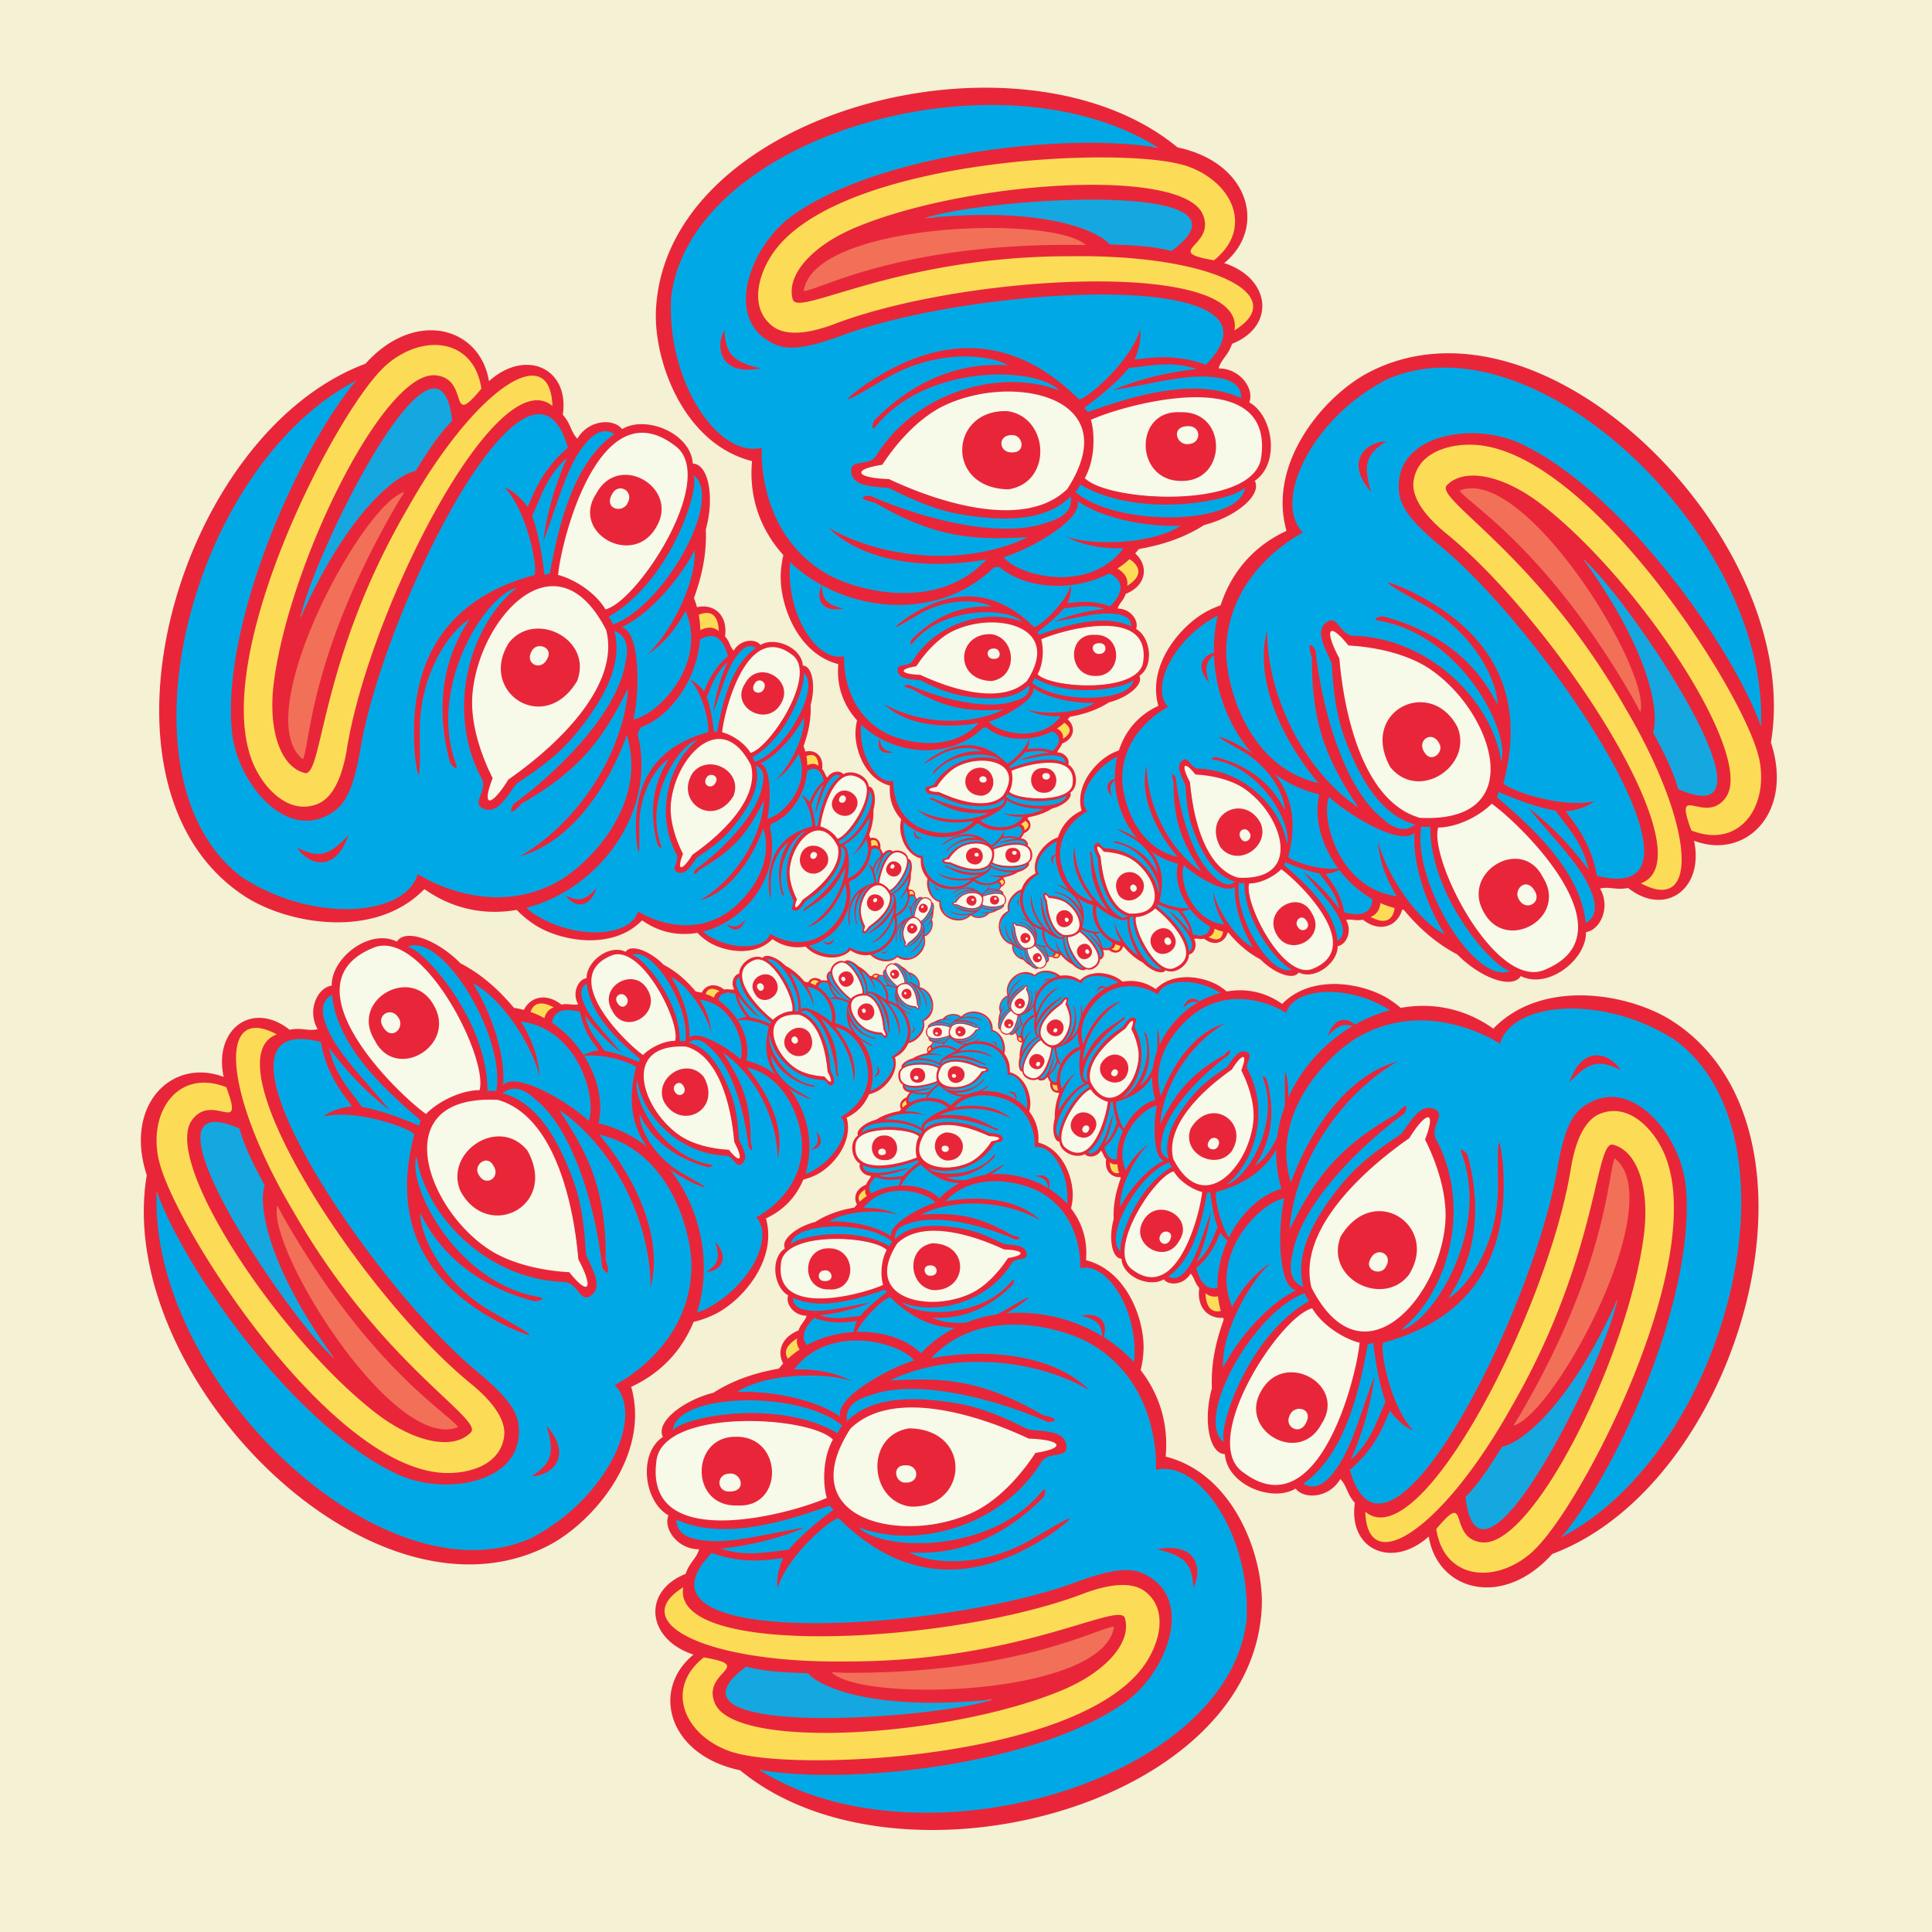
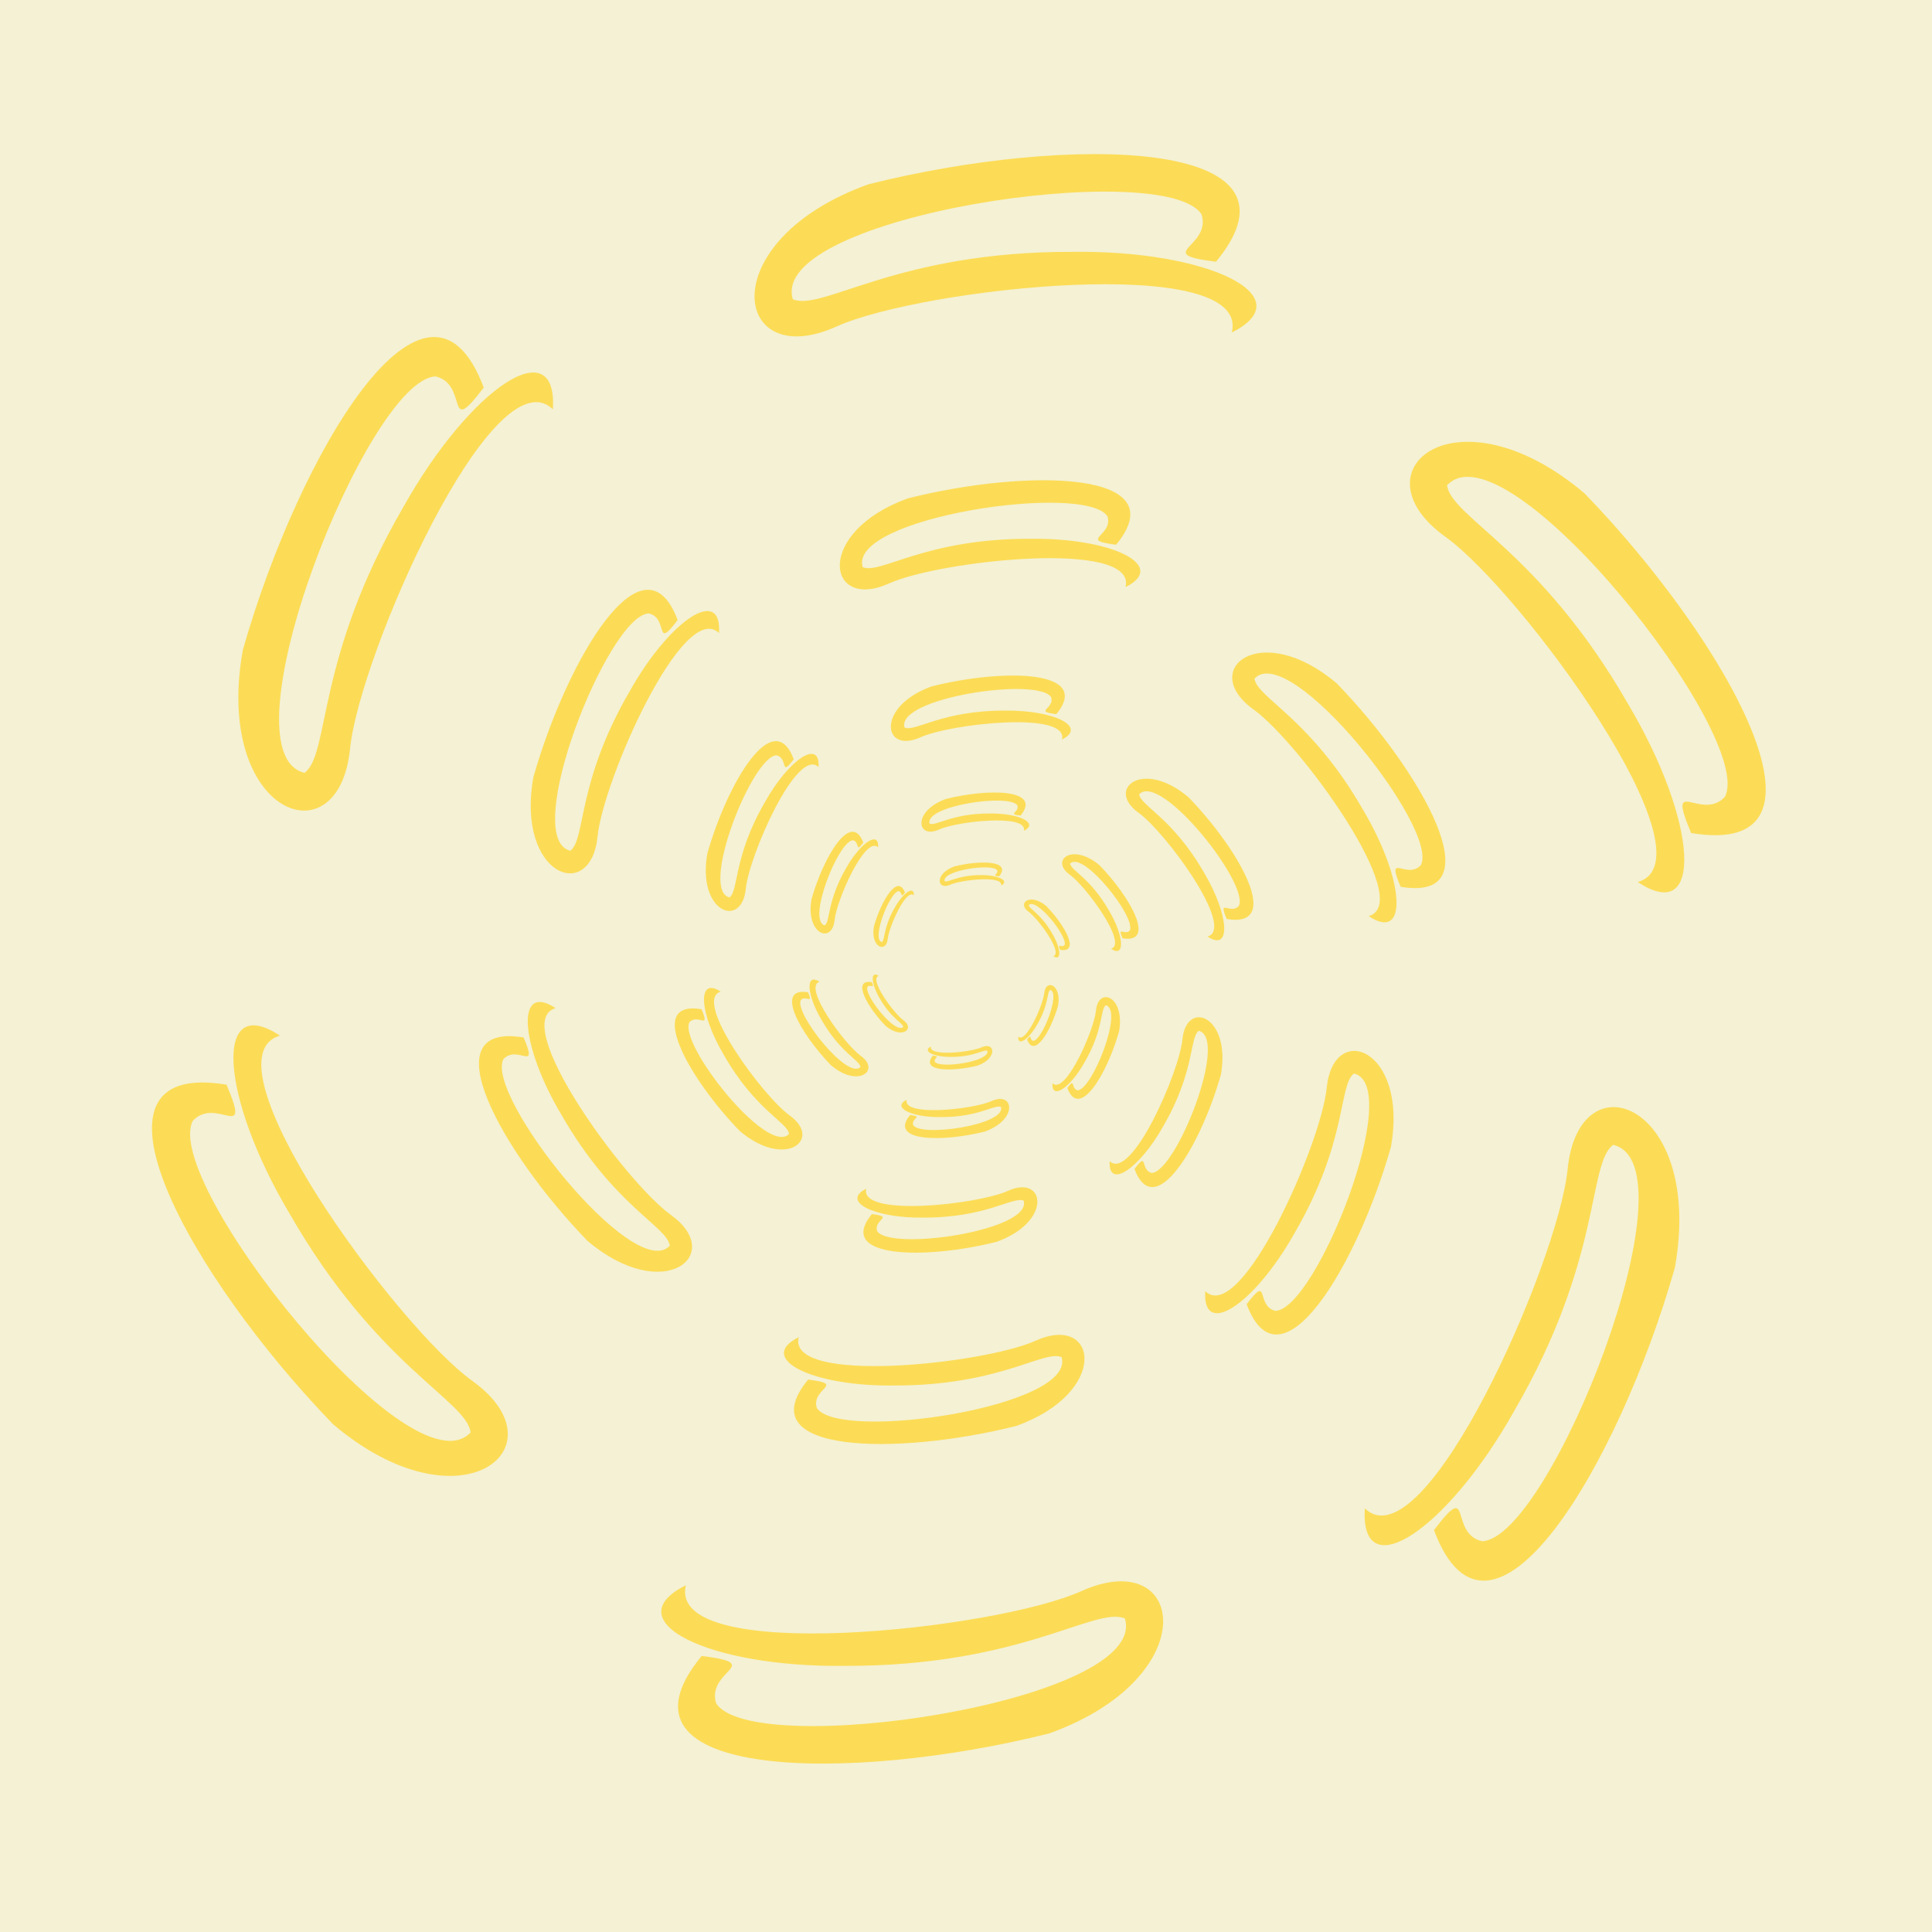
<svg xmlns="http://www.w3.org/2000/svg" viewBox="0 0 1230 1230">
  <style>.D,.C,.E{mix-blend-mode:multiply}.A{isolation:isolate}</style>
  <g class="A">
    <g>
      <path d="M0 0h1230v1230H0z" fill="#f4f1d4" />
      <g id="A">
        <g id="B">
          <g id="C">
            <path class="C" d="m622.37,678.41c12.89-4.62,11.16-15.5,2.64-11.65-6.97,3.15-33.97,6.09-32.35-.49-5.85,2.91,1.81,6.74,13.02,6.6,14.44.04,20.46-4.9,22.91-3.88,2.07,6.82-30.49,11.63-33.46,6.94-.82-2.71,4.09-3.21-1.18-3.87-8.37,10.15,12.12,10.43,28.41,6.35Z" fill="#fcdc56" />
-             <path class="D" d="m620.92,674.39c4.69-1.25,7.62-2.96,7-4.83-1.81-.29-8.19,3.52-23.31,3.88,1.96,2.37,9.59,1.58,16.3.95Z" fill="#f27058" />
            <g class="E">
-               <path d="m603.44,673.42c-3.73-.79-9.7-1.37-7.58,2.52,1.29,2.35,17.09,1.54,21.87-.3-4.85.31-12.65-.57-14.29-2.22Z" fill="#15a8e0" />
-               <path d="m591.99,660.23c-1.81,2.3,2.68,3.26,2.82,3.08-10.04,12.56,25.96,4.08,33.77,2.37,5.83-1.27,4.62,9.39-6.85,13.08-9.68,3.11-22.41,2.74-23.07,2.64,7.74,7.16,25.09,4.68,34.36-2.44,7.75-5.95,9.33-19.83-1.18-22.74.9-4.12-8.53-17.76-19.62-8.57-3.89-2.01-8.33-2.92-11.59,1.34-2.69.37-10.46,3.1-9.08,4.61-3.34,4.27.42,6.63.42,6.63Z" fill="#00a9e5" />
-             </g>
-             <path d="M620.85 654.16c-.73-.08-2.09-.9-5.02-1.84-4.65-1.49-9.23-.45-11.03 1.92-2.55-1.92-14.28-2.49-14.68 1.92-.98 7.69 11.48 5.08 14.31 3.07-.06-.22.66.4 1.18 1.01 3.88 2.97 13.79.65 15.43-4.45 1.18-.56 2.16-.18 2.14-.91-.03-.86-1.76-.64-2.32-.7z" fill="#f7f9e9" />
-             <path d="M611.02 659.83c4.73.19 5.17-6.31-.08-6.4-3.65.57-3.32 5.93.08 6.4zm-.45-3.37c1.18-.11 1.31 1.44.08 1.41-.89.04-1.15-1.41-.08-1.41zm-13.7 3.28c3.85.23 3.76-5.7-.14-5.62-3.71-.02-3.75 5.76.14 5.62h0zm-.7-2.6c1.03-.16 1.51 1.45.1 1.46-1.13.06-1.14-1.4-.1-1.46zm35.76-1.42c.94-10.3-13.17-15.65-20.03-8.44-2.66-2.58-8.74-2.42-11.63 1.26-1.29.24-3.31.67-5.35 1.97-2.58.66-4.76 2.45-4.14 3.62-2.08 1.38-1.53 5.33.45 6.42-.44 1.09.73 2.78 2.51 2.78-.22.77-.8 1.07-1.1 2.01-3.6 1.43-3.19 5.36.64 6.61-3.5 2.86-2.11 8.22 3.82 9.47 12.77 10.53 41.83 3.09 42.69-13.25.22-4.14-2.21-11.01-7.87-12.43zm-25.7-6.16c-1.42-.75-3.08-1-4.71-.95 2.83-3.75 8.54-2.29 9.82-.74-2.03.6-6.5 3.04-6.05 4.61-1.78-1.29-5.35-2.15-8.44-2.03 2.21-1.46 6.95-1.69 9.38-.89zm-14.65 4.04c.31-3.1 10.42-3.32 13.88-.39a1.91 1.91 0 0 0-.38.62c-5-2.93-12.8-1.28-13.51-.22zm14.53-.13c3.77-3.69 11.65-.61 14.61.8 2.71.09 3.11.78.55 1.17-.92 1.41-2.73 3.71-5.04 4.83-5.53 2.69-15.03.84-10.12-6.79zm-15.87 2.68c.4-4.4 12.49-3.8 14.45-1.8-.87 1.56-.82 3.7-.5 4.77-2.54 1.18-14.93 4.73-13.95-2.97zm3.51 6.41c-1.1-.2-1.86-.62-1.86-1.66 3.81 1.76 8.93.15 12.54-1.14.14.17.19.21.31.33-1.62 1.21-2.82 2.27-3.67 3.28-1.63.14-3.38.62-5.54-.09 2.31-.26 4.56-.77 6.88-1.73-3.25.5-6.28 1.44-8.66 1zm2.83 17.41c-3.94-1.21-5.79-5.14-2.46-7.79 4.32.73-.2 1.14.91 3.75 1.66 3.91 19.26 2.76 28.41-1.06 3.64-1.52 5.71-3.94 5.16-5.89-.43-1.5-8.48 3.58-22.91 3.53-11.21.14-17.98-3.14-13.25-6.07-1.01 5.85 21.88 4.65 32.7.54 1.97-.75 3.98-1.09 5.13-.18 1.99 1.57 1.07 4.45-.18 6.14-5.57 7.57-28.32 8.61-33.51 7.02zm21.16-4.34c-4.46 1.6-28.27 3.29-20.15-2.69 1.86.48 3.87.48 5.07.54.8.99 5.04 3.16 15.09 2.15zm-13.11-2.2c15.01.26 21.68-3.67 23.07-3.77-.8 5.66-20.51 6.25-23.07 3.77zm33.95-4.61c-1.17 13.44-26.78 20.9-39.9 12.57 7.43 1.27 22.72-.41 29.92-5.53 3.36-2.39 5.5-8 2.13-10.19-1.17-.76-2.32-1.07-6.2.37-10.93 4.05-37.63 5.64-29.75-2.41 2.91 1.07 5.25.41 5.84.44-.3.55-.61 1.81-.44 2.41.72-2.5 4.23-5.59 4.98-5.69 3.93 3.91 9.74 6.57 17.68 1.09 2.8-2.1-.04-.44-.04-.44l-1.87 1.09c-4.11 2.39-8.4 1.97-9.97 1.05 2.4.17 6.67-.16 10.96-4.5.15-.25.3-1-.14-.47-4.29 5.21-13.22 4.84-14.99 2.91 4.55 1.82 11.61.06 14.95-5.3.63-1.01 2.28-.21 2.06-1.45-.21-1.2-1.94-1.07-3.11-1.25-.86-.4-3.24-1.69-5.75-2.12-3.63-.63-7.08-.59-9.09 1.45-.1-.59 0-1.57 1.83-2.1 4.05-1.54 10.97.53 14.56 2.15.55.04 1.21-.22-.35-.55-5.11-2.99-8.3-3.06-12.52-2.84 4.79-2.32 11.61-1.93 16.31.79-2.93-2.91-8.26-3.45-12.94-2.61 4.05-4.37 10.67-2.53 12.97-1.23 5.91 3.35 5.42 10.37 5.42 10.37 3.55-.86 7.69 5.34 7.43 12zm-7.36-5.49c2.17.52 2.88 1.08 2.97 3.14.73-1.31.46-3.79-2.97-3.14z" fill="#e92639" />
+               </g>
          </g>
          <use href="#C" transform="rotate(240 615 615)" />
          <use href="#C" transform="rotate(120 615 615)" />
        </g>
        <use href="#B" transform="rotate(60 615 615)" />
        <animateTransform attributeName="transform" type="rotate" from="0 615 615" to="360 615 615" dur="95s" repeatCount="indefinite" />
      </g>
      <g id="D">
        <use href="#A" transform="matrix(1.67 0 0 1.67 -412.5 -412.5)" />
        <animateTransform attributeName="transform" type="rotate" from="0 615 615" to="360 615 615" dur="80s" repeatCount="indefinite" />
      </g>
      <g id="E">
        <use href="#D" transform="matrix(1.67 0 0 1.67 -412.5 -412.5)" />
        <animateTransform attributeName="transform" type="rotate" from="0 615 615" to="360 615 615" dur="65s" repeatCount="indefinite" />
      </g>
      <g id="F">
        <use href="#E" transform="matrix(1.67 0 0 1.67 -412.5 -412.5)" />
        <animateTransform attributeName="transform" type="rotate" from="0 615 615" to="360 615 615" dur="50s" repeatCount="indefinite" />
      </g>
      <g>
        <use href="#F" transform="matrix(1.67 0 0 1.67 -412.5 -412.5)" />
        <animateTransform attributeName="transform" type="rotate" from="0 615 615" to="360 615 615" dur="35s" repeatCount="indefinite" />
      </g>
    </g>
  </g>
</svg>